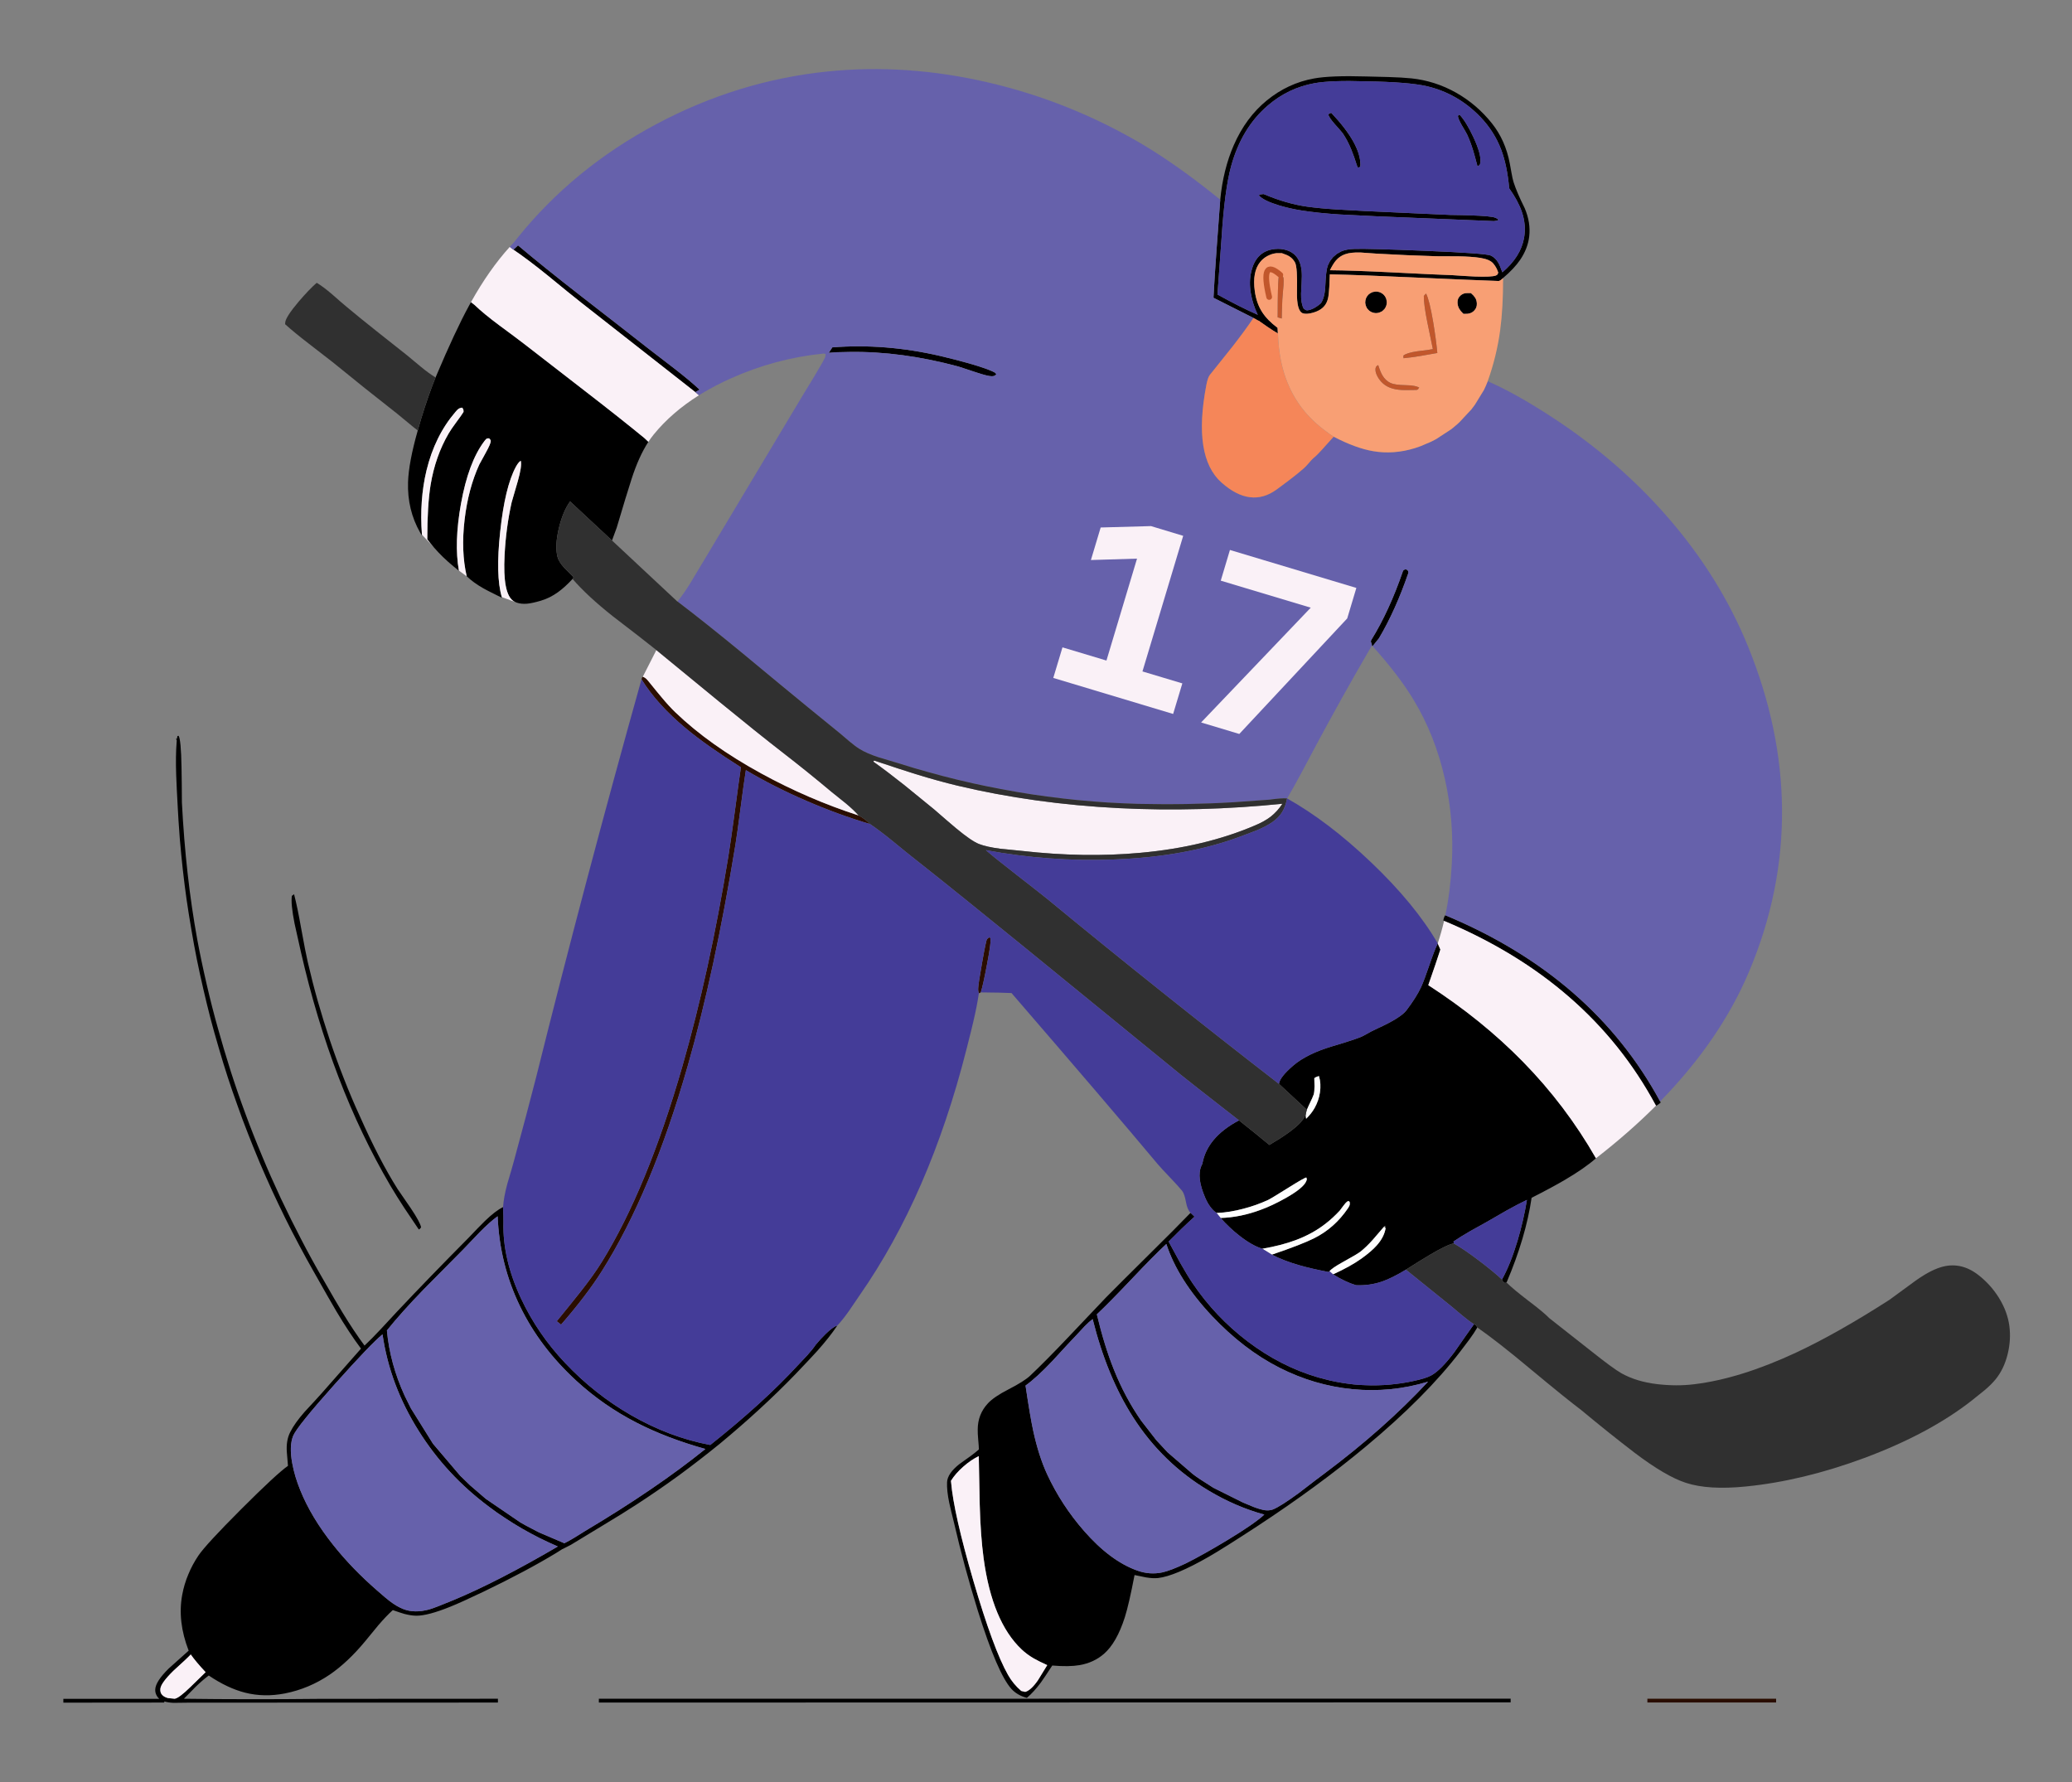
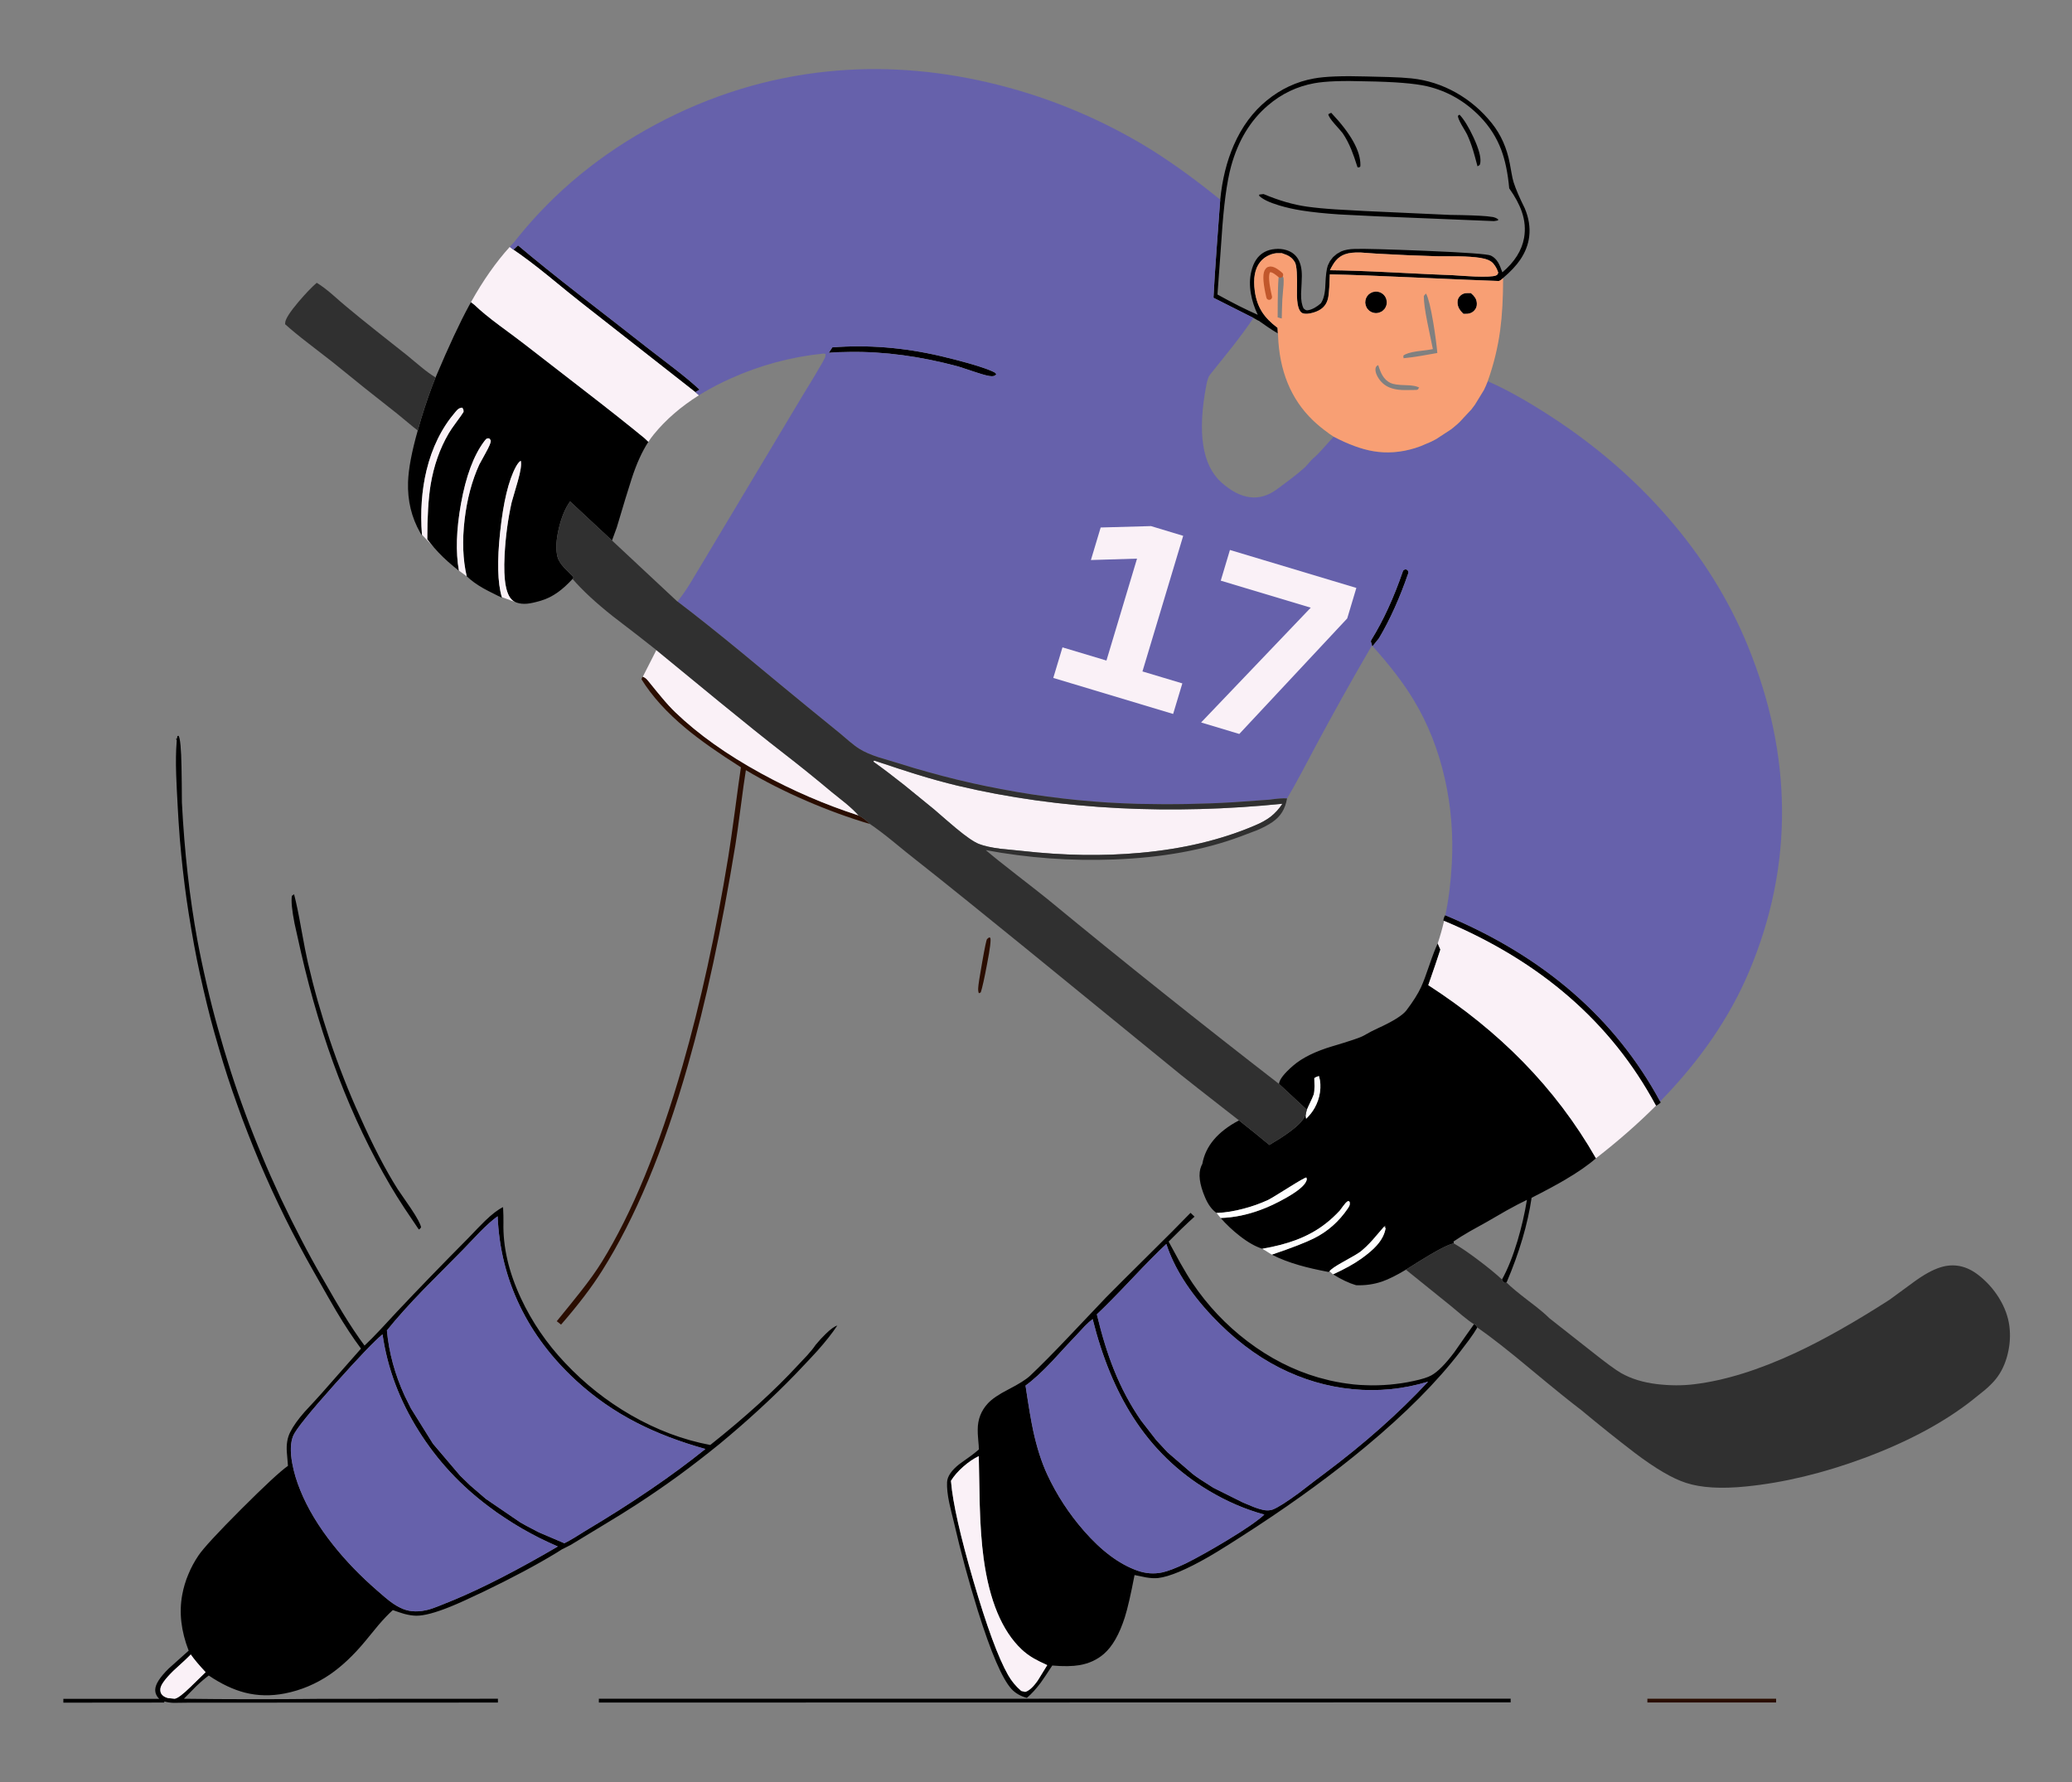
<svg xmlns="http://www.w3.org/2000/svg" xmlns:xlink="http://www.w3.org/1999/xlink" version="1.1" preserveAspectRatio="none" x="0px" y="0px" width="1001px" height="861px" viewBox="0 0 1001 861">
  <rect x="0" y="0" width="1001" height="861" fill="#808080" stroke="none" />
  <defs>
    <g id="Symbol_6_copy_0_Layer2_0_FILL">
      <path fill="#000000" stroke="none" d=" M 411.45 45.15 L 411.3 45.75 Q 409.7 51.9 407.7 63.2 405.45 75.65 404.25 80.8 401.8 91.4 398.95 101.45 396.1 111.4 392.65 121.8 389.3 131.75 385.35 141.8 381.25 152.3 377.05 161.4 366.75 184.65 357.05 200 352.8 206.15 350.15 210.05 345.25 217.35 344.75 220.05 345.1 220.55 345.3 220.8 345.3 220.85 345.95 221.2 352.35 211.75 353.55 209.9 357.8 203.4 360.8 198.3 391.9 145.35 407.85 75.5 410.85 62.2 411.2 60.5 413.25 50.1 412.6 46 L 411.45 45.15 M -227.4 467.55 L -227.4 469.5 251.4 469.6 251.4 467.6 -227.4 467.55 M -209.9 272.65 Q -208.3 275.45 -205.65 279.05 -205 279.95 -201 285.2 -182.65 309.15 -151.3 335.2 -126.2 356.1 -94.2 377.1 -76.45 388.7 -68.95 393 -51.25 403.15 -42.35 404.2 -39.65 404.5 -36.05 403.9 -35.4 403.8 -29.9 402.65 -26.95 418.05 -24.8 424.8 -20.5 438.25 -13.8 444.05 -8.5 448.65 -1 449.95 4.6 450.9 13.3 450.15 17.6 456.75 19.35 459.15 22.95 464 26.65 467.15 31.65 465.8 34.75 462.45 42.05 454.4 52.45 421.2 59.6 398.15 64.85 375.4 66.6 368.4 67.4 364.75 68.75 358.25 68.55 353.9 68.35 349.35 62.1 344.4 54.7 339.25 52.2 337 L 51.85 336.7 Q 51.85 335.1 52.2 331.5 52.5 328.15 52.45 326.25 52.45 318.3 47.15 312.55 44 309.1 36.3 305.15 28.1 300.95 24.9 297.95 16.7 290.2 4.8 277.65 -13.2 258.65 -14.9 256.9 -21.3 250.4 -37.15 234.7 -51.45 220.6 -59.3 212.45 L -61.4 214.45 Q -58.5 217.05 -54.5 220.9 -52.25 223.1 -47.8 227.55 -49.8 231.25 -53.85 238.65 -57.45 245.05 -60.4 249.45 -72.3 267.05 -89.2 279.9 -106.65 293.15 -126.4 298.9 -128.45 299.5 -132.55 300.5 -135.7 301.2 -138.75 301.7 -140.8 302.05 -145 302.55 -148.5 302.9 -151.3 302.95 -154.1 303.1 -157.6 303 -161.1 302.9 -163.9 302.65 -167.05 302.35 -170.2 301.9 -172.95 301.5 -176.4 300.75 -183 299.35 -185.75 297.8 -190.8 295 -197.85 285.6 -205.35 274.8 -208.15 270.95 -209 271.35 -209.25 271.6 -209.45 271.8 -209.9 272.65 M -10.1 265.75 Q -14.1 282.45 -19.05 294.75 -24.85 309.3 -33.35 321.55 L -41.35 331.85 -47.25 338.2 -60.4 349.55 Q -62 350.8 -63.95 352.1 L -71.25 356.8 -86.8 364.55 Q -90.55 366.15 -92.45 366.9 -95.85 368.2 -98.3 368.6 -100.65 368.9 -102.45 368.25 -106.45 366.7 -116.2 359.55 -126.65 351.5 -129.8 349.2 -160.9 325.95 -184.05 301.1 -164.65 307 -144.4 305.05 -124.4 303.1 -106.05 293.8 -87.2 284.25 -70.5 266.55 -52.75 247.65 -46.6 228.8 -40.15 234.75 -28.3 247.3 -16.3 259.95 -10.1 265.75 M -7.9 268.25 Q -6.1 269.55 -3.7 272 -2.4 273.4 0.15 276.15 4.2 280.35 13.3 290.3 21.55 299 27.35 303.15 24.9 319.6 23.3 326.95 20.45 340.1 15.95 349.85 8.45 365.95 -3.35 379.45 -17.15 395.25 -31.35 400.3 -37.9 402.65 -44.5 401.25 -48.85 400.3 -56.9 396.5 -66.05 391.9 -78.25 384.55 -92.75 375.8 -98.05 370.9 -83.05 366.8 -68.9 358.35 -44.55 343.85 -29.1 319.7 -15.45 298.4 -7.9 268.25 M 51.9 340.2 Q 56.05 342.2 60.05 345.75 64.1 349.3 66.5 353.15 L 66.45 353.75 Q 65.05 370.3 54.75 405.6 44.25 441.5 36.55 455.05 33.85 459.85 29.6 463.5 L 27.5 464 Q 24.55 463.2 20.9 458 17.2 451.95 15.95 449.95 20.55 447.85 23.05 446.4 26.65 444.3 29.4 441.7 44.85 427.1 49.35 393.9 50.95 382.1 51.4 365.7 51.7 347.8 51.9 340.2 M -192.45 59.15 Q -192.304 59.129 -192.2 59.05 -191.9 59 -192.35 57.6 -192.85 56.2 -193.1 56.25 -193.204 56.275 -193.35 56.3 -270.451 88.49 -305.9 153.95 -306.012 154.191 -306.15 154.4 -306.25 154.65 -305.05 155.45 -303.9 156.3 -303.75 156.15 -303.589 156.006 -303.5 155.8 -268.562 91.018 -192.45 59.15 M -105.75 144.75 Q -106.048 141.324 -113.2 135.15 -120.352 128.969 -133.9 124.95 -147.452 120.942 -150.05 119.5 -154.55 116.9 -157.85 115.45 -169.65 110.05 -172.65 106.15 -177.9 99.25 -180.35 93.95 -182.05 90.25 -184.7 82.4 -187.33 74.707 -189.1 71 L -190.5 74.2 Q -190.365 74.59 -190.25 74.95 -188.45 80.55 -184.15 92.9 -212.3 111.1 -233.75 133 -256.3 156 -272.2 183.8 -266.25 189.05 -255.95 195.1 -249.35 199 -238.4 204.55 -235.35 225.35 -225.25 249.05 L -224.4 249.3 Q -223.6 248.8 -223.4 248.55 -223.1 248.25 -222.85 247.45 -227.3 239.45 -231 227.15 -234.15 216.6 -235.95 205.65 -231.4 207.8 -225.3 211.2 -221.8 213.2 -214.9 217.2 -211.95 218.85 -206 222.15 -200.9 225.1 -197.4 227.5 L -197.55 228.5 Q -194.05 229.15 -185 234.5 -180.1 237.4 -172.4 242.3 -165.1 246.7 -159.95 248.5 -153.35 250.75 -146.2 250.45 -140.65 248.8 -134.15 244.75 -143.35 240.55 -149 236.5 -154.3 232.7 -157 229.65 -160.95 225.3 -161.75 220.5 L -161.05 219.85 -161.7 219.8 -161.45 219.5 -160.95 219.7 -161.05 219.85 -160.8 219.85 Q -155.8 225.75 -154.95 226.65 -151.6 230.4 -148.5 232.85 -147 234.05 -139.55 238.15 -133.2 241.65 -132.3 243.15 L -131.75 243.5 Q -122.8 241.8 -116.55 240 -108.3 237.65 -102 234.4 -117.5 229.15 -124.1 225.85 -134.95 220.45 -142 210 -142.65 209 -142.85 208.4 -143.05 207.65 -142.85 206.65 -142.45 206.45 -142.2 206.25 -142.05 206.2 -141.65 206.5 -140.75 207.1 -139.55 208.75 -137.9 211.05 -137.65 211.3 -133.9 215.3 -130.45 217.95 -123.65 223.35 -114.6 226.75 -107 229.6 -97 231.3 -91.55 229.6 -85.1 224.55 -79.8 220.45 -75.1 215.15 -85.4 214.85 -96.05 210.9 -102.15 208.7 -109.35 204.65 -118.6 199.4 -120.05 195.85 -120.35 195.15 -120.35 194.9 -120.4 194.55 -120.1 193.9 -119.15 193.95 -110.85 199.15 -101.6 204.95 -100 205.7 -93.8 208.55 -87.05 210.3 -79.9 212.2 -73.55 212.5 L -72.95 212.5 Q -69.35 210 -67 204.5 -62.4 193.85 -64.95 187.85 -65.198 187.278 -65.5 186.75 -67.959 172.762 -84.75 163.9 -94.344 171.479 -100.7 176.8 -112.602 169.832 -117.05 165 -117.076 164.976 -117.1 164.95 -118.507 163.385 -119.15 162.05 -119.132 161.97 -119.1 161.9 L -119.85 160.85 Q -119.732 162.035 -120 163.05 -122.75 160.4 -124.45 157.4 -126.65 153.45 -127.25 149.25 -127.95 144.7 -126.75 140.65 -125.1 141.05 -124.3 141.75 -124.3 143.1 -124.4 146.05 -124.4 148.65 -124 150.25 -123.75 151.2 -121.15 156.6 -120.703 157.518 -120.4 158.35 L -105.75 144.75 M -170.8 -124.4 Q -170.985 -124.968 -171.55 -125.25 -172.099 -125.526 -172.7 -125.35 -173.268 -125.116 -173.55 -124.55 -173.825 -124.001 -173.65 -123.45 -166.929 -103.892 -158.25 -89.25 L -154.9 -85.1 Q -154.71 -85.273 -154.55 -85.45 L -154.55 -85.5 -154.4 -86.6 Q -154.137 -86.856 -154.05 -87.25 -153.903 -87.862 -154.25 -88.4 -163.639 -103.563 -170.8 -124.4 M -199.5 -265.5 Q -199.4 -267.75 -201.05 -269.2 -202.15 -270.2 -203.65 -270.45 -204.4 -270.55 -206.55 -270.5 -208.1 -269.15 -208.75 -268.1 -209.6 -266.75 -209.65 -265 -209.75 -262.8 -208.2 -261.25 -206.45 -259.4 -203.05 -259.6 L -202.55 -259.65 Q -201.05 -261.1 -200.4 -262.25 -199.55 -263.75 -199.5 -265.5 M -151.7 -268.25 L -151.8 -268.5 -152.1 -268.95 -152.3 -269.15 -152.45 -269.4 -152.85 -269.8 -153.5 -270.3 -154 -270.6 -154.25 -270.7 -154.5 -270.85 -155 -271.05 -156.35 -271.3 -156.9 -271.3 -157.2 -271.25 -157.45 -271.25 -158 -271.15 -158.3 -271.05 -158.55 -271 -159.05 -270.8 -159.3 -270.65 -159.55 -270.55 -160.45 -269.9 -160.85 -269.5 -161 -269.3 -161.2 -269.1 -161.65 -268.4 -161.75 -268.15 -161.9 -267.9 -162.1 -267.35 -162.35 -266 -162.35 -265.2 -162.15 -264.1 -161.75 -263.1 -161.3 -262.35 -161.15 -262.15 -160.35 -261.35 -160.15 -261.2 -159.95 -261 -159.7 -260.85 -159.45 -260.75 -159.2 -260.6 -158.2 -260.2 -157.1 -260 -156.3 -260 -155.2 -260.2 -154.15 -260.6 -153.2 -261.2 -152.4 -262 -151.9 -262.65 -151.8 -262.9 -151.65 -263.15 -151.25 -264.2 -151.05 -265.3 -151.05 -265.85 -151.1 -266.1 -151.1 -266.4 -151.2 -266.95 -151.3 -267.2 -151.35 -267.45 -151.55 -268 -151.7 -268.25 M -82 -348.15 Q -88.35 -362.7 -99.4 -371.7 -110.5 -380.75 -124.15 -383.2 -132.9 -384.8 -151.55 -384.25 -159.45 -384.1 -163.4 -383.95 -170.3 -383.75 -175.3 -383.25 -187.7 -381.95 -198.8 -375.7 -209.65 -369.55 -217.55 -359.65 -224.65 -350.75 -226.95 -338.55 -227.25 -336.9 -227.85 -333.6 -228.35 -330.6 -228.95 -328.7 -230.6 -323.5 -234.8 -315.05 -238 -307.45 -237.15 -300.25 -236.4 -293.9 -232.45 -288.05 -229.2 -283.3 -223.45 -278.45 -223.45 -278.425 -223.45 -278.4 -221.92 -276.917 -221.1 -276.85 L -221.05 -276.85 Q -209.033 -277.253 -176.75 -278.7 -148.75 -280 -132.45 -280.35 -132.25 -272.6 -131.7 -268.75 -131 -264.2 -127.65 -262 -125.9 -260.8 -123.2 -260.1 -120.2 -259.3 -118.4 -259.85 -114.95 -260.9 -115.2 -271.4 -115.5 -283.85 -114.2 -286.5 -113.15 -288.5 -111.3 -289.7 -110 -290.55 -107.3 -291.45 -105.8 -291.5 -104.35 -291.45 -102 -291.2 -99.65 -289.95 -97.35 -288.7 -95.9 -286.85 -91.65 -281.6 -93.05 -271.55 -93.9 -265.2 -96.9 -260.55 -99.6 -256.3 -105 -252.25 L -105.15 -249.35 Q -102.911 -250.577 -100.05 -252.55 -98.591 -253.537 -95.95 -255.4 -95.519 -255.716 -95.05 -256.05 -94.978 -256.014 -94.95 -256 L -92.35 -257.45 -92.35 -257.45 -71.35 -268.05 Q -71.85 -278.15 -73 -293.8 -74.65 -316.2 -74.9 -319.55 -76.45 -335.45 -82 -348.15 M -80.6 -337.1 Q -77.2 -324.65 -75.6 -299.45 L -73.45 -269.75 Q -85.35 -263.15 -94.6 -259.1 -91.95 -264.65 -91 -270.2 -89.9 -276.45 -91.2 -281.8 -92.9 -289.2 -98.1 -292.05 -100.6 -293.4 -103.75 -293.65 -106.8 -293.95 -109.55 -293.1 -117.85 -290.6 -117.75 -279.4 -117.7 -276.35 -117.35 -270.25 -117.25 -265.1 -118.7 -262.4 -119.25 -261.95 -119.55 -261.75 -120 -261.45 -120.55 -261.45 -122.2 -261.55 -124.4 -262.75 -126.2 -263.75 -127.75 -265.15 -129.9 -268.25 -130.1 -274.8 -130.4 -282.35 -131.4 -285 L -132.55 -287.35 -134.15 -289.4 -136.15 -291.1 -138.45 -292.4 Q -141.25 -293.6 -145.6 -293.7 -153.4 -293.9 -182.65 -292.7 -214.4 -291.4 -217 -290.2 -219.4 -289.05 -220.9 -286.45 -221.8 -284.9 -223.05 -281.4 -232.7 -289.6 -234.45 -299.5 -235.65 -306.3 -233.25 -313.25 -231.3 -318.95 -226.65 -325.5 -225.55 -337.55 -222.45 -345.75 -218.8 -355.45 -211.35 -363.15 -199.55 -375.3 -183.55 -379.1 -173.9 -381.35 -151.4 -381.7 -133.1 -382.3 -124.3 -380.7 -110.6 -378.2 -99.95 -369.05 -86.15 -357.3 -80.6 -337.1 M -135.6 -287.55 Q -134.2 -285.9 -132.5 -282.5 -144.65 -282.4 -164.75 -281.4 -189.35 -280.15 -197.05 -279.9 -204.05 -279.4 -208.7 -279.2 -217.35 -278.9 -219.55 -279.7 -220.2 -279.95 -220.45 -280.25 -220.6 -280.45 -220.9 -281.2 -220.05 -283.95 -218.3 -286 -216.5 -288.2 -211.4 -289 -206.85 -289.7 -199.95 -289.8 -196.05 -289.8 -188.4 -289.85 -172.85 -290.3 -157.3 -291.2 -154.7 -291.35 -148.75 -291.8 -143.5 -292 -140.45 -290.9 -137.6 -289.9 -135.6 -287.55 M -201.65 -358.8 Q -199.55 -362.55 -199.75 -363.65 L -200.55 -364.2 Q -204.05 -360.5 -207.9 -352.25 -212 -343.4 -211.5 -339.15 -211.4 -338.4 -211.15 -337.8 L -210 -337.05 Q -208.45 -342.95 -207.65 -345.55 -206.2 -350.2 -204.55 -353.75 -204.05 -354.8 -201.65 -358.8 M -135.55 -314.45 Q -135.95 -314.4 -150.75 -313.6 L -195.6 -311.55 Q -208.5 -311.4 -214.9 -310.85 -217.2 -310.6 -218.05 -310.45 -219.85 -310.05 -220.85 -309.2 L -220.75 -308.65 -218.65 -308.3 -157.6 -310.8 Q -139.05 -311.7 -137.5 -311.8 -126 -312.55 -117.5 -313.9 -111.5 -314.85 -105.8 -316.55 -97.85 -318.95 -95.25 -321.7 L -95.45 -322.25 Q -97.3 -322.5 -97.65 -322.5 -109.75 -317.4 -120.45 -315.9 -126.9 -315 -135.55 -314.45 M -139.2 -354.45 Q -138.95 -354.85 -134.9 -359.4 -131.85 -362.9 -131.65 -364.4 -132.45 -364.95 -133.2 -365.15 -148.55 -348.9 -148.5 -337.85 L -148.45 -337 -147.9 -336.5 -147 -336.55 Q -145.15 -342.4 -143.75 -345.8 -141.75 -350.7 -139.2 -354.45 M 473.35 -17.4 Q 473.7 -27.6 473.1 -34.9 L 473.05 -35.8 473.5 -36.35 472.95 -36.55 472.7 -37.9 472.1 -38.05 Q 470.8 -36.15 470.55 -21.45 470.4 -13.75 470.35 -3 468.35 35.8 462.25 69.1 460.2 80.15 457.35 92.4 454.55 104.55 451.45 115.5 448.6 125.8 444.65 138.3 441 149.65 436.85 160.8 433.05 171.15 428.1 182.95 424.05 192.75 418.45 204.75 413 216.25 407.85 226.1 402.3 236.85 396.4 247 389.45 259.2 385.95 264.9 379.95 274.75 374.45 282.15 370.9 278.85 365.8 273.4 360.25 267.35 357.45 264.4 340.35 246.25 319.9 225.65 314.4 219.85 311.25 216.75 305.55 211.25 301.7 209.45 301.45 214.15 301.5 217.55 302 236.6 292.3 257.35 283.65 275.9 269.15 291.25 253.7 307.65 234.4 318.75 214.2 330.35 192.9 334.35 165.15 312.3 146.9 292.5 143.65 289.05 142 287.3 139.15 284.15 137.55 281.75 134.85 278.5 132.25 276 128.35 272.2 126.2 271.65 130.15 277.6 136.65 284.9 139.65 288.25 148.2 297.2 157.35 306.65 167.55 316 177.25 324.9 187.95 333.75 198.6 342.4 209.35 350.3 220.5 358.4 231.6 365.6 238.4 370.05 249.65 376.8 260.297 383.24 265.15 386.2 265.65 386.514 266.05 386.75 L 270.45 389 270.5 389 Q 270.525 389.016 270.55 389 272.141 390.025 273.8 391.05 289.465 400.561 311.8 411.3 323.5 416.9 329.35 419.25 341.2 424.05 347.3 424 350.1 423.95 353.55 423.05 355.45 422.5 359.6 421.05 363.05 424.15 367.2 429 369.55 431.8 374.15 437.45 383.25 448.45 392.75 454.95 403.6 462.3 416.2 464.8 427.15 466.95 437.2 464.4 446.4 462.05 456.25 455.4 459.3 457.65 463 461.2 463.3 461.5 469.3 467.6 434.7 468.05 398 467.65 L 304.4 467.6 304.4 469.6 466.55 469.65 Q 468.6 469.65 474.8 469.75 477.68 469.619 479.6 469 L 479.6 469.6 532.6 469.65 532.6 467.65 482.25 467.65 Q 482.273 467.625 482.3 467.6 484.45 465.5 484.35 462.75 484.2 458.55 477.3 451.75 469.25 444.6 466.8 442.35 472.75 427 470.2 413.1 469.6 409.95 468.9 407.65 468 404.65 467 402.35 465.95 399.75 464.6 397.25 463.15 394.6 461.7 392.45 457.75 386.6 439.15 368 420.65 349.5 414.65 345.3 L 415.25 338.05 Q 415.7 331.9 413.45 327.55 411.1 322.85 405.9 316.95 399.8 310.4 397 307.25 L 376.3 283.75 Q 382.45 275.55 389.35 263.95 392.35 258.9 401.15 243.3 404.95 236.65 408.85 229.3 412.8 221.9 416.15 215.1 419.9 207.45 423.05 200.65 426.55 192.95 429.5 186.05 433.35 176.8 435.5 171.25 438.85 162.75 441.1 156.25 444 148.25 446.3 141.15 448.55 134.3 451 125.85 453.55 117.2 455.3 110.5 457.2 103.15 459.1 94.95 461.1 86.3 462.5 79.35 464 71.9 465.4 63.6 466.9 54.85 467.9 47.85 468.9 40.9 469.9 32 470.7 24.85 471.45 16.05 472.25 5.45 472.5 0.1 473.15 -11.5 473.35 -17.4 M 343.3 252.55 Q 355 264.6 362.7 274.2 361.1 291.65 353.35 308.55 L 350.1 315.1 338.5 333.7 324.3 350.4 319.05 355.5 310.75 362.65 292.65 375 Q 291.35 375.8 289.45 376.8 L 282.95 380.2 269.5 385.95 Q 267.2 384.8 264.05 382.9 260.55 380.7 258.75 379.6 221.3 357.3 195.45 336.45 215.8 330.75 231.55 322.65 249 313.7 263.25 300.6 282.35 283.05 292.75 261.6 303.5 239.5 304.55 214.25 308.6 217.15 314 222.65 317.05 225.75 322.8 231.85 342.5 251.65 343.3 252.55 M 411.9 329.5 Q 414.1 334.8 412.4 344 411.15 350.85 408.15 358.2 402.4 372.4 390.9 386.85 380.9 399.45 367.55 411 363.05 414.95 361.2 416.35 357.45 419.2 354.1 420.5 348.3 422.8 340.65 420.75 337.7 419.95 327.75 415.8 304.55 406.15 272.95 387.65 278 385.45 282.45 383.25 286.9 381 291.65 378.3 296.7 375.35 300.5 372.8 304.95 369.95 309.05 366.8 331.45 350.15 346 326.95 361.15 302.9 365 276.25 371 281.1 390 302.35 409.8 324.5 411.9 329.5 M 474.15 467.6 Q 471.9 467.3 465.95 461.5 458.15 453.85 457.9 453.65 463.05 448.15 465.7 444.35 467.55 446.35 474.85 452.95 481.3 459.3 481.65 462.3 481.9 464.4 480.65 465.65 479.5 466.8 477.6 467.25 477 467.35 474.15 467.6 M 316.65 -264.25 Q 311.8 -259.6 303.65 -253.55 294.55 -246.85 290.15 -243.45 269.15 -227.2 258.65 -219.05 239.75 -204.45 227.4 -194.3 L 225.4 -192.4 Q 230.441 -184.658 234.25 -172.8 237 -164.3 242 -147.4 L 244.5 -140.6 266.5 -161.1 Q 266.572 -161.008 266.65 -160.9 270.3 -155.75 272.4 -147.05 274.55 -138 273.15 -132.1 272.55 -129.55 269.6 -126.3 269.4 -126.05 264.7 -121.35 L 265.2 -120.4 Q 269.25 -116.05 272.8 -113.5 277.15 -110.35 281.95 -108.95 286.4 -107.65 289.1 -107.4 292.08 -107.157 294.3 -107.9 294.598 -107.973 294.85 -108.1 L 294.95 -108.15 Q 295.562 -108.371 296.1 -108.7 302 -112.35 300.9 -132.95 300.15 -147.4 297.2 -160.6 295.15 -167.6 293.95 -171.8 291.7 -179.7 292.4 -182.45 293.6 -181.8 295 -179.25 300.7 -168.65 303.2 -145.3 305.713 -122.14 302.35 -110.85 302.301 -110.664 302.25 -110.5 303.553 -111.134 304.7 -111.7 305.164 -111.928 305.6 -112.15 310.097 -114.368 312 -115.45 317.43 -118.538 320.75 -121.8 320.788 -121.788 320.8 -121.8 323.85 -135 321.9 -151.55 320 -167.7 314.2 -180.45 314.05 -180.75 310.75 -186.75 308.2 -191.35 308.15 -192.8 308.15 -193.25 308.45 -193.6 308.65 -193.85 309.05 -194.25 L 310.25 -194.15 Q 311.15 -193.35 311.6 -192.65 319.9 -181.6 323.8 -159.9 327.488 -139.469 324.9 -124.8 324.909 -124.75 324.9 -124.7 325.854 -125.441 326.75 -126.2 327.179 -126.503 327.55 -126.85 333.588 -131.803 338.05 -137 339.919 -139.066 341.5 -141.2 341.5 -159.1 339.75 -169.85 337.25 -184.85 330.3 -196.75 329 -199 326.4 -202.5 323.5 -206.4 322.45 -208.1 322.45 -208.95 322.55 -209.3 322.65 -209.65 323.15 -210.35 324.3 -210.25 325.2 -209.65 325.8 -209.2 326.75 -208.05 337.5 -195.5 341.9 -177.4 345.653 -161.843 344.3 -143.65 344.317 -143.426 344.3 -143.2 L 345.25 -144.75 345.25 -144.75 Q 352.05 -156.7 351.6 -171.25 351.25 -181.65 346.5 -198.35 343.144 -210.423 338.75 -222.15 338.515 -222.76 338.25 -223.4 L 337.15 -226.2 337.15 -226.2 Q 337.055 -226.425 336.95 -226.65 L 336.85 -226.9 Q 326.798 -250.637 319.7 -263.65 319.123 -264.712 318.55 -265.75 L 316.65 -264.25 M 200.8 -218.55 Q 200.812 -218.541 200.8 -218.55 L 260.6 -265.45 Q 266.4 -270 278.25 -279.75 288.876 -288.331 296.25 -293.3 L 293.85 -295.55 Q 280.542 -284.326 261.05 -269.15 237.45 -250.85 225.75 -241.65 216.5 -234.55 211.85 -230.95 203.694 -224.634 198.5 -219.8 L 200.75 -218.5 200.8 -218.55 M 72 -237.45 Q 64.1 -235.6 57.05 -233.6 46.4 -230.55 43.2 -228.6 L 42.7 -227.8 Q 43.4 -227.2 43.75 -227.05 44.2 -226.85 45.05 -226.85 47.1 -226.8 53.65 -229 62.25 -231.85 62.6 -231.95 92.45 -240 119.65 -239.6 126.15 -239.45 126.55 -239.45 128.781 -239.338 130.65 -239.15 L 128.8 -242 Q 100.968 -244.192 72 -237.45 Z" />
      <path fill="#2A0D00" stroke="none" d=" M -366.8 467.6 L -366.8 469.55 -299.2 469.55 -299.2 467.6 -366.8 467.6 M 50.85 96.7 L 51.85 97.15 Q 52.3 96.1 52.2 94.4 52.1 92 50.1 80.8 48.1 69.4 47.55 68.7 46.9 68.15 46.55 67.85 L 45.85 68 Q 45.2 69.75 47.55 81.85 49.6 92.8 50.85 96.7 M 229 -67.7 L 228.55 -69 Q 228.452 -68.99 228.35 -69 227.462 -68.821 226.65 -68.1 226.25 -67.8 225.2 -66.5 220.7 -60.9 218.4 -58.2 214.5 -53.5 211.15 -50.3 193.25 -33.1 166 -18.2 141.4 -4.75 115 3.8 111.65 5.5 109 8.3 125.7 3.35 142.45 -3.9 159.6 -11.3 174.2 -20 175.25 -13.45 176.95 -0.35 178.65 12.75 179.7 19.25 190.5 85.5 204.65 135 223.65 201.55 249.8 243 257.8 255.7 271.25 271.15 L 273.5 269.35 Q 265.25 259.25 261.2 254.1 254.15 245.2 249.8 238.15 225.95 199.55 207.5 135.35 193.3 85.95 183.45 25.6 182.05 16.9 180.05 2.05 177.75 -15.25 176.8 -21.5 194.7 -32.8 205.55 -41.8 220.8 -54.45 229 -67.7 Z" />
      <path fill="#FEFEFE" stroke="none" d=" M -161.05 219.85 L -160.95 219.7 -161.45 219.5 -161.7 219.8 -161.05 219.85 M -161.05 219.85 L -161.75 220.5 Q -160.95 225.3 -157 229.65 -154.3 232.7 -149 236.5 -143.35 240.55 -134.15 244.75 L -132.3 243.15 Q -133.2 241.65 -139.55 238.15 -147 234.05 -148.5 232.85 -151.6 230.4 -154.95 226.65 -155.8 225.75 -160.8 219.85 L -161.05 219.85 M -97 231.3 Q -107 229.6 -114.6 226.75 -123.65 223.35 -130.45 217.95 -133.9 215.3 -137.65 211.3 -137.9 211.05 -139.55 208.75 -140.75 207.1 -141.65 206.5 -142.05 206.2 -142.2 206.25 -142.45 206.45 -142.85 206.65 -143.05 207.65 -142.85 208.4 -142.65 209 -142 210 -134.95 220.45 -124.1 225.85 -117.5 229.15 -102 234.4 -101.35 234.05 -97 231.3 M -120.1 193.9 Q -120.4 194.55 -120.35 194.9 -120.35 195.15 -120.05 195.85 -118.6 199.4 -109.35 204.65 -102.15 208.7 -96.05 210.9 -85.4 214.85 -75.1 215.15 L -72.95 212.5 -73.55 212.5 Q -79.9 212.2 -87.05 210.3 -93.8 208.55 -100 205.7 -101.6 204.95 -110.85 199.15 -119.15 193.95 -120.1 193.9 M -124.4 146.05 Q -124.3 143.1 -124.3 141.75 -125.1 141.05 -126.75 140.65 -127.95 144.7 -127.25 149.25 -126.65 153.45 -124.45 157.4 -122.75 160.4 -120 163.05 -119.732 162.035 -119.85 160.85 -119.939 159.695 -120.4 158.35 -120.703 157.518 -121.15 156.6 -123.75 151.2 -124 150.25 -124.4 148.65 -124.4 146.05 Z" />
      <path fill="#FAF1F7" stroke="none" d=" M 60.05 345.75 Q 56.05 342.2 51.9 340.2 51.7 347.8 51.4 365.7 50.95 382.1 49.35 393.9 44.85 427.1 29.4 441.7 26.65 444.3 23.05 446.4 20.55 447.85 15.95 449.95 17.2 451.95 20.9 458 24.55 463.2 27.5 464 L 29.6 463.5 Q 33.85 459.85 36.55 455.05 44.25 441.5 54.75 405.6 65.05 370.3 66.45 353.75 L 66.5 353.15 Q 64.1 349.3 60.05 345.75 M -189.1 70.95 Q -191.001 65.324 -192.45 59.15 -268.562 91.018 -303.5 155.8 -303.589 156.006 -303.75 156.15 -289.565 170.335 -272.2 183.8 -256.3 156 -233.75 133 -212.3 111.1 -184.15 92.9 -188.45 80.55 -190.25 74.95 -190.365 74.59 -190.5 74.2 L -189.1 71 Q -189.087 70.977 -189.1 70.95 M 465.95 461.5 Q 471.9 467.3 474.15 467.6 477 467.35 477.6 467.25 479.5 466.8 480.65 465.65 481.9 464.4 481.65 462.3 481.3 459.3 474.85 452.95 467.55 446.35 465.7 444.35 463.05 448.15 457.9 453.65 458.15 453.85 465.95 461.5 M 295 -179.25 Q 293.6 -181.8 292.4 -182.45 291.7 -179.7 293.95 -171.8 295.15 -167.6 297.2 -160.6 300.15 -147.4 300.9 -132.95 302 -112.35 296.1 -108.7 295.562 -108.371 294.95 -108.15 L 302.35 -110.85 Q 305.713 -122.14 303.2 -145.3 300.7 -168.65 295 -179.25 M 311.6 -192.65 Q 311.15 -193.35 310.25 -194.15 L 309.05 -194.25 Q 308.65 -193.85 308.45 -193.6 308.15 -193.25 308.15 -192.8 308.2 -191.35 310.75 -186.75 314.05 -180.75 314.2 -180.45 320 -167.7 321.9 -151.55 323.85 -135 320.8 -121.8 L 324.9 -124.8 Q 327.488 -139.469 323.8 -159.9 319.9 -181.6 311.6 -192.65 M 129.05 -8.45 Q 124.2 -4.6 121.75 -2.6 117.5 0.95 115 3.8 141.4 -4.75 166 -18.2 193.25 -33.1 211.15 -50.3 214.5 -53.5 218.4 -58.2 220.7 -60.9 225.2 -66.5 226.25 -67.8 226.65 -68.1 227.462 -68.821 228.35 -69 L 221.2 -83.05 188.05 -55.85 Q 168.15 -39.55 154.6 -29.05 141.55 -18.95 129.05 -8.45 M 106.55 -24.95 Q 92.8 -20.35 84.95 -17.9 72.9 -14.2 63.05 -11.85 22.85 -2.3 -21.8 -0.05 -63.85 2.05 -107.55 -2.35 -104.85 1.75 -101.3 4.5 -98.1 6.95 -93.2 9 -66.75 20.35 -32.95 23.4 -3.55 26.1 29.25 22.4 32.75 22 40.7 21.25 47.7 20.35 51.85 18.75 55.85 17.15 63.9 10.45 68.25 6.8 75.35 0.6 89.5 -10.95 91 -12.15 100 -19.3 107.05 -24.3 L 107.2 -24.9 106.55 -24.95 M 322.55 -209.3 Q 322.45 -208.95 322.45 -208.1 323.5 -206.4 326.4 -202.5 329 -199 330.3 -196.75 337.25 -184.85 339.75 -169.85 341.5 -159.1 341.5 -141.2 339.919 -139.066 338.05 -137 L 344.3 -143.65 Q 345.653 -161.843 341.9 -177.4 337.5 -195.5 326.75 -208.05 325.8 -209.2 325.2 -209.65 324.3 -210.25 323.15 -210.35 322.65 -209.65 322.55 -209.3 M 200.8 -218.55 Q 200.812 -218.541 200.8 -218.55 L 200.75 -218.5 198.85 -216.85 Q 213.13 -207.864 222.55 -196.3 224.021 -194.497 225.4 -192.4 L 227.4 -194.3 Q 239.75 -204.45 258.65 -219.05 269.15 -227.2 290.15 -243.45 294.55 -246.85 303.65 -253.55 311.8 -259.6 316.65 -264.25 L 318.55 -265.75 Q 309.048 -282.773 298.2 -294.75 L 296.3 -293.3 296.3 -293.3 296.25 -293.3 Q 288.876 -288.331 278.25 -279.75 266.4 -270 260.6 -265.45 L 200.8 -218.55 Z" />
      <path fill="#6661AB" stroke="none" d=" M -3.7 272 Q -6.1 269.55 -7.9 268.25 -15.45 298.4 -29.1 319.7 -44.55 343.85 -68.9 358.35 -83.05 366.8 -98.05 370.9 -92.75 375.8 -78.25 384.55 -66.05 391.9 -56.9 396.5 -48.85 400.3 -44.5 401.25 -37.9 402.65 -31.35 400.3 -17.15 395.25 -3.35 379.45 8.45 365.95 15.95 349.85 20.45 340.1 23.3 326.95 24.9 319.6 27.35 303.15 21.55 299 13.3 290.3 4.2 280.35 0.15 276.15 -2.4 273.4 -3.7 272 M -19.05 294.75 Q -14.1 282.45 -10.1 265.75 -16.3 259.95 -28.3 247.3 -40.15 234.75 -46.6 228.8 -52.75 247.65 -70.5 266.55 -87.2 284.25 -106.05 293.8 -124.4 303.1 -144.4 305.05 -164.65 307 -184.05 301.1 -160.9 325.95 -129.8 349.2 -126.65 351.5 -116.2 359.55 -106.45 366.7 -102.45 368.25 -100.65 368.9 -98.3 368.6 -95.85 368.2 -92.45 366.9 -90.55 366.15 -86.8 364.55 L -71.25 356.8 -63.95 352.1 Q -62 350.8 -60.4 349.55 L -47.25 338.2 -41.35 331.85 -33.35 321.55 Q -24.85 309.3 -19.05 294.75 M 412.4 344 Q 414.1 334.8 411.9 329.5 409.8 324.5 390 302.35 371 281.1 365 276.25 361.15 302.9 346 326.95 331.45 350.15 309.05 366.8 304.95 369.95 300.5 372.8 296.7 375.35 291.65 378.3 286.9 381 282.45 383.25 278 385.45 272.95 387.65 304.55 406.15 327.75 415.8 337.7 419.95 340.65 420.75 348.3 422.8 354.1 420.5 357.45 419.2 361.2 416.35 363.05 414.95 367.55 411 380.9 399.45 390.9 386.85 402.4 372.4 408.15 358.2 411.15 350.85 412.4 344 M 362.7 274.2 Q 355 264.6 343.3 252.55 342.5 251.65 322.8 231.85 317.05 225.75 314 222.65 308.6 217.15 304.55 214.25 303.5 239.5 292.75 261.6 282.35 283.05 263.25 300.6 249 313.7 231.55 322.65 215.8 330.75 195.45 336.45 221.3 357.3 258.75 379.6 260.55 380.7 264.05 382.9 267.2 384.8 269.5 385.95 L 282.95 380.2 289.45 376.8 Q 291.35 375.8 292.65 375 L 310.75 362.65 319.05 355.5 324.3 350.4 338.5 333.7 350.1 315.1 353.35 308.55 Q 361.1 291.65 362.7 274.2 M 295.9 -297.25 L 294 -299.65 Q 264.6 -336.1 221.35 -359.15 178.55 -382 131.45 -386.85 89.7 -391.15 46.3 -380.95 4.4 -371.1 -33.05 -349.2 -52.35 -337.85 -74.9 -319.55 -74.65 -316.2 -73 -293.8 -71.85 -278.15 -71.35 -268.05 L -92.35 -257.45 -92.35 -257.45 Q -87.79 -250.687 -81.2 -242.25 -80 -240.75 -69.45 -227.55 -68.352 -226.164 -67.6 -222.2 -60.359 -184.444 -75.65 -170.95 -90.932 -157.458 -104.55 -167.4 -118.118 -177.309 -120.6 -180.35 -123.07 -183.321 -124.65 -184.55 -126.195 -185.745 -134.45 -195.1 -146.05 -189.05 -155.2 -187.5 -165.95 -185.65 -177.15 -189.1 -178.15 -189.4 -180.05 -190.1 L -185.6 -192.45 Q -187.25 -193.25 -188.3 -193.85 L -195.95 -198.85 Q -197.55 -200.05 -198.3 -200.75 -199.65 -201.85 -200.55 -202.75 L -206.75 -209.4 -208.6 -211.85 -213.35 -219.6 Q -214.45 -221.8 -215.35 -224.2 -229.2 -218.3 -249.05 -205.4 -283.85 -182.7 -309.8 -152.9 -337.25 -121.35 -352.1 -84.85 -369.55 -41.9 -369.9 0.4 -370.3 43.75 -352.65 85.65 -337.492 121.662 -305.9 153.95 -270.451 88.49 -193.35 56.3 -193.204 56.275 -193.1 56.25 -195.728 43.728 -196.5 29.15 -197.75 6.25 -192.85 -15.45 -187.7 -38.35 -176.35 -57.05 -168.639 -69.852 -154.9 -85.1 L -158.25 -89.25 Q -166.929 -103.892 -173.65 -123.45 -173.825 -124.001 -173.55 -124.55 -173.268 -125.116 -172.7 -125.35 -172.099 -125.526 -171.55 -125.25 -170.985 -124.968 -170.8 -124.4 -163.639 -103.563 -154.25 -88.4 -153.903 -87.862 -154.05 -87.25 -154.137 -86.856 -154.4 -86.6 L -154.55 -85.5 -154.55 -85.45 Q -153.776 -84.124 -153 -82.8 -138.539 -57.921 -125.2 -33 -124.65 -32 -117.75 -19 -113.25 -10.55 -110 -5.15 -107.05 -5.4 -100.7 -4.5 L -81.85 -3.15 Q -57.45 -1.7 -31.8 -2.3 -24.65 -2.5 -15.85 -3 -8.9 -3.45 0.15 -4.3 6.9 -4.95 16 -6.15 24.05 -7.2 31.85 -8.55 41.1 -10.15 47.55 -11.5 54.05 -12.8 63.2 -15 71.45 -17 78.65 -19.05 85 -20.75 94 -23.6 97.35 -24.65 104.5 -26.75 110.75 -28.8 114.45 -31.1 116.75 -32.5 119.7 -35 121.4 -36.4 124.7 -39.25 L 141.45 -52.9 Q 152.85 -62.2 175.55 -81.05 195.633 -97.586 210.1 -108.55 210.138 -108.541 210.15 -108.55 207.05 -112.25 203.5 -118 199.5 -124.65 197.55 -127.9 L 144.55 -216.45 Q 137.486 -227.893 134 -234.05 133.801 -234.439 133.6 -234.8 132.9 -236.05 132.65 -236.6 132.3 -237.6 132.35 -238.55 L 133.4 -238.75 Q 158.75 -236.2 182.1 -225.7 189.921 -222.204 196.7 -218.15 197.802 -217.49 198.85 -216.85 L 200.75 -218.5 198.5 -219.8 Q 203.694 -224.634 211.85 -230.95 216.5 -234.55 225.75 -241.65 237.45 -250.85 261.05 -269.15 280.542 -284.326 293.85 -295.55 L 296.25 -293.3 296.3 -293.3 296.3 -293.3 298.2 -294.75 Q 297.075 -296.024 295.9 -297.25 M 57.05 -233.6 Q 64.1 -235.6 72 -237.45 100.968 -244.192 128.8 -242 L 130.65 -239.15 Q 128.781 -239.338 126.55 -239.45 126.15 -239.45 119.65 -239.6 92.45 -240 62.6 -231.95 62.25 -231.85 53.65 -229 47.1 -226.8 45.05 -226.85 44.2 -226.85 43.75 -227.05 43.4 -227.2 42.7 -227.8 L 43.2 -228.6 Q 46.4 -230.55 57.05 -233.6 Z" />
      <path fill="#303030" stroke="none" d=" M -172.4 242.3 Q -180.1 237.4 -185 234.5 -194.05 229.15 -197.55 228.5 -202.65 231.4 -210.6 237.4 -218.05 243 -222.85 247.45 -223.1 248.25 -223.4 248.55 -223.6 248.8 -224.4 249.3 L -225.25 249.05 Q -228.65 252.45 -236.75 258.65 -244.7 264.65 -247.7 267.75 L -269.55 284.95 Q -281.1 294.15 -285.5 296.65 -293.4 301.1 -304.35 302.4 -314.6 303.6 -323.8 302.45 -347.85 299.55 -377.25 285.85 -399.15 275.6 -426.35 258.1 -434.9 251.85 -439.25 248.65 -447.15 242.9 -453.15 241.05 -463.55 237.8 -472.95 245.05 -479.45 250.1 -483.75 257 -488.3 264.3 -489.3 272 -490.2 279.25 -488.4 286.6 -486.5 294.35 -482.15 299.75 -479.9 302.55 -476.15 305.7 -475.45 306.3 -469.55 311 -447.25 328.45 -413.2 341.15 -380.7 353.2 -350.85 356.15 -331.35 358.1 -319.5 354.25 -308.9 350.85 -292.65 338.55 -279.05 328.15 -264.45 316 -256.65 310.15 -237.35 294.1 -220.35 279.9 -209.9 272.65 -209.45 271.8 -209.25 271.6 -209 271.35 -208.15 270.95 -205.6 269.35 -202.05 266.4 -198.1 263.05 -196.2 261.5 L -172.4 242.3 M 399.55 -275.9 Q 396.1 -273.85 391.45 -269.85 386.25 -265.25 383.75 -263.2 377.3 -257.8 368.05 -250.45 357.5 -242.1 352.2 -237.9 347.35 -233.85 344.85 -231.8 340.413 -228.16 337.15 -226.2 L 338.25 -223.4 Q 338.515 -222.76 338.75 -222.15 343.144 -210.423 346.5 -198.35 348.5 -199.85 351.95 -202.75 355.75 -205.95 357.35 -207.2 374 -220.2 391.2 -234.25 392.65 -235.4 403.85 -244.05 411.5 -249.95 416.15 -254.15 L 416.1 -255.05 Q 415.85 -257.95 409.05 -266 403.25 -272.75 399.55 -275.9 M 31.85 -8.55 Q 24.05 -7.2 16 -6.15 6.9 -4.95 0.15 -4.3 -8.9 -3.45 -15.85 -3 -24.65 -2.5 -31.8 -2.3 -57.45 -1.7 -81.85 -3.15 L -100.7 -4.5 Q -107.05 -5.4 -110 -5.15 -109.2 -0.9 -107.45 1.95 -105.65 4.95 -102.25 7.3 -98.95 9.55 -94.1 11.6 -91.9 12.5 -85.5 14.85 -57.1 25.45 -19.25 26.9 14.95 28.2 48.2 22 42.4 26.95 32 35 20.15 44.2 15.7 47.8 -43.4 96.5 -105.75 144.75 L -120.4 158.35 Q -119.939 159.695 -119.85 160.85 L -119.1 161.9 Q -119.132 161.97 -119.15 162.05 -118.507 163.385 -117.1 164.95 -117.076 164.976 -117.05 165 -112.602 169.832 -100.7 176.8 -94.344 171.479 -84.75 163.9 -81.347 161.249 -77.55 158.3 -59.6 144.3 -54.25 140 L 27.65 73.2 Q 37.35 65.4 56.6 49.75 73.75 35.9 85.7 26.5 89.55 23.5 97.2 17.2 104.05 11.65 109 8.3 111.65 5.5 115 3.8 117.5 0.95 121.75 -2.6 124.2 -4.6 129.05 -8.45 141.55 -18.95 154.6 -29.05 168.15 -39.55 188.05 -55.85 L 221.2 -83.05 Q 228.6 -89 244.05 -100.8 257.5 -111.45 265.2 -120.4 L 264.7 -121.35 Q 269.4 -126.05 269.6 -126.3 272.55 -129.55 273.15 -132.1 274.55 -138 272.4 -147.05 270.3 -155.75 266.65 -160.9 266.572 -161.008 266.5 -161.1 L 244.5 -140.6 210.35 -108.7 Q 210.24 -108.609 210.15 -108.55 210.138 -108.541 210.1 -108.55 195.633 -97.586 175.55 -81.05 152.85 -62.2 141.45 -52.9 L 124.7 -39.25 Q 121.4 -36.4 119.7 -35 116.75 -32.5 114.45 -31.1 110.75 -28.8 104.5 -26.75 97.35 -24.65 94 -23.6 85 -20.75 78.65 -19.05 71.45 -17 63.2 -15 54.05 -12.8 47.55 -11.5 41.1 -10.15 31.85 -8.55 M 84.95 -17.9 Q 92.8 -20.35 106.55 -24.95 L 107.2 -24.9 107.05 -24.3 Q 100 -19.3 91 -12.15 89.5 -10.95 75.35 0.6 68.25 6.8 63.9 10.45 55.85 17.15 51.85 18.75 47.7 20.35 40.7 21.25 32.75 22 29.25 22.4 -3.55 26.1 -32.95 23.4 -66.75 20.35 -93.2 9 -98.1 6.95 -101.3 4.5 -104.85 1.75 -107.55 -2.35 -63.85 2.05 -21.8 -0.05 22.85 -2.3 63.05 -11.85 72.9 -14.2 84.95 -17.9 Z" />
-       <path fill="#443C98" stroke="none" d=" M -197.55 228.5 L -197.4 227.5 Q -200.9 225.1 -206 222.15 -211.95 218.85 -214.9 217.2 -221.8 213.2 -225.3 211.2 -231.4 207.8 -235.95 205.65 -234.15 216.6 -231 227.15 -227.3 239.45 -222.85 247.45 -218.05 243 -210.6 237.4 -202.65 231.4 -197.55 228.5 M -85.5 14.85 Q -91.9 12.5 -94.1 11.6 -98.95 9.55 -102.25 7.3 -105.65 4.95 -107.45 1.95 -109.2 -0.9 -110 -5.15 -131.65 7 -154.05 28.35 -177.15 50.35 -189.1 70.95 -189.087 70.977 -189.1 71 -187.33 74.707 -184.7 82.4 -182.05 90.25 -180.35 93.95 -177.9 99.25 -172.65 106.15 -169.65 110.05 -157.85 115.45 -154.55 116.9 -150.05 119.5 -147.452 120.942 -133.9 124.95 -120.352 128.969 -113.2 135.15 -106.048 141.324 -105.75 144.75 -43.4 96.5 15.7 47.8 20.15 44.2 32 35 42.4 26.95 48.2 22 14.95 28.2 -19.25 26.9 -57.1 25.45 -85.5 14.85 M -75.6 -299.45 Q -77.2 -324.65 -80.6 -337.1 -86.15 -357.3 -99.95 -369.05 -110.6 -378.2 -124.3 -380.7 -133.1 -382.3 -151.4 -381.7 -173.9 -381.35 -183.55 -379.1 -199.55 -375.3 -211.35 -363.15 -218.8 -355.45 -222.45 -345.75 -225.55 -337.55 -226.65 -325.5 -231.3 -318.95 -233.25 -313.25 -235.65 -306.3 -234.45 -299.5 -232.7 -289.6 -223.05 -281.4 -221.8 -284.9 -220.9 -286.45 -219.4 -289.05 -217 -290.2 -214.4 -291.4 -182.65 -292.7 -153.4 -293.9 -145.6 -293.7 -141.25 -293.6 -138.45 -292.4 L -136.15 -291.1 -134.15 -289.4 -132.55 -287.35 -131.4 -285 Q -130.4 -282.35 -130.1 -274.8 -129.9 -268.25 -127.75 -265.15 -126.2 -263.75 -124.4 -262.75 -122.2 -261.55 -120.55 -261.45 -120 -261.45 -119.55 -261.75 -119.25 -261.95 -118.7 -262.4 -117.25 -265.1 -117.35 -270.25 -117.7 -276.35 -117.75 -279.4 -117.85 -290.6 -109.55 -293.1 -106.8 -293.95 -103.75 -293.65 -100.6 -293.4 -98.1 -292.05 -92.9 -289.2 -91.2 -281.8 -89.9 -276.45 -91 -270.2 -91.95 -264.65 -94.6 -259.1 -85.35 -263.15 -73.45 -269.75 L -75.6 -299.45 M -134.9 -359.4 Q -138.95 -354.85 -139.2 -354.45 -141.75 -350.7 -143.75 -345.8 -145.15 -342.4 -147 -336.55 L -147.9 -336.5 -148.45 -337 -148.5 -337.85 Q -148.55 -348.9 -133.2 -365.15 -132.45 -364.95 -131.65 -364.4 -131.85 -362.9 -134.9 -359.4 M -150.75 -313.6 Q -135.95 -314.4 -135.55 -314.45 -126.9 -315 -120.45 -315.9 -109.75 -317.4 -97.65 -322.5 -97.3 -322.5 -95.45 -322.25 L -95.25 -321.7 Q -97.85 -318.95 -105.8 -316.55 -111.5 -314.85 -117.5 -313.9 -126 -312.55 -137.5 -311.8 -139.05 -311.7 -157.6 -310.8 L -218.65 -308.3 -220.75 -308.65 -220.85 -309.2 Q -219.85 -310.05 -218.05 -310.45 -217.2 -310.6 -214.9 -310.85 -208.5 -311.4 -195.6 -311.55 L -150.75 -313.6 M -199.75 -363.65 Q -199.55 -362.55 -201.65 -358.8 -204.05 -354.8 -204.55 -353.75 -206.2 -350.2 -207.65 -345.55 -208.45 -342.95 -210 -337.05 L -211.15 -337.8 Q -211.4 -338.4 -211.5 -339.15 -212 -343.4 -207.9 -352.25 -204.05 -360.5 -200.55 -364.2 L -199.75 -363.65 M 176.95 -0.35 Q 175.25 -13.45 174.2 -20 159.6 -11.3 142.45 -3.9 125.7 3.35 109 8.3 104.05 11.65 97.2 17.2 89.55 23.5 85.7 26.5 73.75 35.9 56.6 49.75 37.35 65.4 27.65 73.2 L -54.25 140 Q -59.6 144.3 -77.55 158.3 -81.347 161.249 -84.75 163.9 -67.959 172.762 -65.5 186.75 -65.198 187.278 -64.95 187.85 -62.4 193.85 -67 204.5 -69.35 210 -72.95 212.5 L -75.1 215.15 Q -79.8 220.45 -85.1 224.55 -91.55 229.6 -97 231.3 -101.35 234.05 -102 234.4 -108.3 237.65 -116.55 240 -122.8 241.8 -131.75 243.5 L -132.3 243.15 -134.15 244.75 Q -140.65 248.8 -146.2 250.45 -153.35 250.75 -159.95 248.5 -165.1 246.7 -172.4 242.3 L -196.2 261.5 Q -198.1 263.05 -202.05 266.4 -205.6 269.35 -208.15 270.95 -205.35 274.8 -197.85 285.6 -190.8 295 -185.75 297.8 -183 299.35 -176.4 300.75 -172.95 301.5 -170.2 301.9 -167.05 302.35 -163.9 302.65 -161.1 302.9 -157.6 303 -154.1 303.1 -151.3 302.95 -148.5 302.9 -145 302.55 -140.8 302.05 -138.75 301.7 -135.7 301.2 -132.55 300.5 -128.45 299.5 -126.4 298.9 -106.65 293.15 -89.2 279.9 -72.3 267.05 -60.4 249.45 -57.45 245.05 -53.85 238.65 -49.8 231.25 -47.8 227.55 -52.25 223.1 -54.5 220.9 -58.5 217.05 -61.4 214.45 L -59.3 212.45 Q -57.65 210.85 -56.9 206.75 -56.1 202.35 -54.85 200.85 -52.75 198.3 -48.5 193.85 -43.9 189.05 -42 186.8 -16.95 156.85 34.7 97.05 39.05 96.8 50.85 96.7 49.6 92.8 47.55 81.85 45.2 69.75 45.85 68 L 46.55 67.85 Q 46.9 68.15 47.55 68.7 48.1 69.4 50.1 80.8 52.1 92 52.2 94.4 52.3 96.1 51.85 97.15 52.8 103.7 54.75 112 55.65 116 58.4 126.75 77.8 203.15 114.5 255.8 116.35 258.5 120.05 263.95 123.4 268.7 126.2 271.65 128.35 272.2 132.25 276 134.85 278.5 137.55 281.75 139.15 284.15 142 287.3 143.65 289.05 146.9 292.5 165.15 312.3 192.9 334.35 214.2 330.35 234.4 318.75 253.7 307.65 269.15 291.25 283.65 275.9 292.3 257.35 302 236.6 301.5 217.55 301.45 214.15 301.7 209.45 301.4 204.4 299.45 197.15 297 189 295.95 185.05 289.2 160.25 284.35 141.3 258.25 36.6 229 -67.7 220.8 -54.45 205.55 -41.8 194.7 -32.8 176.8 -21.5 177.75 -15.25 180.05 2.05 182.05 16.9 183.45 25.6 193.3 85.95 207.5 135.35 225.95 199.55 249.8 238.15 254.15 245.2 261.2 254.1 265.25 259.25 273.5 269.35 L 271.25 271.15 Q 257.8 255.7 249.8 243 223.65 201.55 204.65 135 190.5 85.5 179.7 19.25 178.65 12.75 176.95 -0.35 Z" />
-       <path fill="#F58659" stroke="none" d=" M -105.15 -249.35 L -105.2 -249.3 Q -105.212 -248.849 -105.25 -248.4 -106.227 -220.433 -123.5 -203.75 -127.11 -200.281 -131.75 -196.95 -132.038 -196.721 -132.35 -196.5 L -132.35 -196.5 -134.45 -195.1 Q -126.195 -185.745 -124.65 -184.55 -123.07 -183.321 -120.6 -180.35 -118.118 -177.309 -104.55 -167.4 -90.932 -157.458 -75.65 -170.95 -60.359 -184.444 -67.6 -222.2 -68.352 -226.164 -69.45 -227.55 -80 -240.75 -81.2 -242.25 -87.79 -250.687 -92.35 -257.45 L -94.95 -256 Q -94.978 -256.014 -95.05 -256.05 -95.519 -255.716 -95.95 -255.4 -98.591 -253.537 -100.05 -252.55 -102.911 -250.577 -105.15 -249.35 Z" />
      <path fill="#F89F74" stroke="none" d=" M -95.9 -286.85 Q -97.35 -288.7 -99.65 -289.95 -102 -291.2 -104.35 -291.45 -105.8 -291.5 -107.3 -291.45 -110 -290.55 -111.3 -289.7 -113.15 -288.5 -114.2 -286.5 -115.5 -283.85 -115.2 -271.4 -114.95 -260.9 -118.4 -259.85 -120.2 -259.3 -123.2 -260.1 -125.9 -260.8 -127.65 -262 -131 -264.2 -131.7 -268.75 -132.25 -272.6 -132.45 -280.35 -148.75 -280 -176.75 -278.7 -209.033 -277.253 -221.05 -276.85 L -221.1 -276.85 Q -221.92 -276.917 -223.45 -278.4 -223.448 -262.432 -221.9 -251 -220.05 -237.35 -215.35 -224.2 -214.45 -221.8 -213.35 -219.6 L -208.6 -211.85 -206.75 -209.4 -200.55 -202.75 Q -199.65 -201.85 -198.3 -200.75 -197.55 -200.05 -195.95 -198.85 L -188.3 -193.85 Q -187.25 -193.25 -185.6 -192.45 L -180.05 -190.1 Q -178.15 -189.4 -177.15 -189.1 -165.95 -185.65 -155.2 -187.5 -146.05 -189.05 -134.45 -195.1 L -132.35 -196.5 -132.35 -196.5 Q -132.038 -196.721 -131.75 -196.95 -127.11 -200.281 -123.5 -203.75 -106.227 -220.433 -105.25 -248.4 -105.212 -248.849 -105.2 -249.3 L -105.15 -249.35 -105 -252.25 Q -99.6 -256.3 -96.9 -260.55 -93.9 -265.2 -93.05 -271.55 -91.65 -281.6 -95.9 -286.85 M -106.45 -280.05 Q -106.2 -279.75 -105.7 -279.25 -105.25 -278.25 -105.1 -266.4 -105.036 -262.468 -105.05 -257.75 L -107.2 -257.15 Q -107.264 -261.417 -107.5 -267.05 -107.55 -268.2 -107.9 -272 -108.25 -275.1 -108.2 -276.9 -108.2 -278 -108.1 -278.5 -107.9 -279.2 -107.4 -279.95 L -106.45 -280.05 Q -95.659 -289.491 -100.6 -268.45 -95.659 -289.491 -106.45 -280.05 M -151.8 -268.5 L -151.7 -268.25 -151.55 -268 -151.35 -267.45 -151.3 -267.2 -151.2 -266.95 -151.1 -266.4 -151.1 -266.1 -151.05 -265.85 -151.05 -265.3 -151.25 -264.2 -151.65 -263.15 -151.8 -262.9 -151.9 -262.65 -152.4 -262 -153.2 -261.2 -154.15 -260.6 -155.2 -260.2 -156.3 -260 -157.1 -260 -158.2 -260.2 -159.2 -260.6 -159.45 -260.75 -159.7 -260.85 -159.95 -261 -160.15 -261.2 -160.35 -261.35 -161.15 -262.15 -161.3 -262.35 -161.75 -263.1 -162.15 -264.1 -162.35 -265.2 -162.35 -266 -162.1 -267.35 -161.9 -267.9 -161.75 -268.15 -161.65 -268.4 -161.2 -269.1 -161 -269.3 -160.85 -269.5 -160.45 -269.9 -159.55 -270.55 -159.3 -270.65 -159.05 -270.8 -158.55 -271 -158.3 -271.05 -158 -271.15 -157.45 -271.25 -157.2 -271.25 -156.9 -271.3 -156.35 -271.3 -155 -271.05 -154.5 -270.85 -154.25 -270.7 -154 -270.6 -153.5 -270.3 -152.85 -269.8 -152.45 -269.4 -152.3 -269.15 -152.1 -268.95 -151.8 -268.5 M -160.1 -227.25 Q -159.05 -228.95 -157.85 -232.7 L -157.05 -232.2 Q -156.4 -231.55 -156.4 -230.3 -156.4 -228.55 -157.65 -226.4 -158.75 -224.5 -160.25 -223.15 -163.3 -220.35 -168.65 -219.75 -171.05 -219.45 -177.95 -219.65 -178.6 -219.8 -178.8 -220 -179 -220.4 -179.25 -220.85 L -179.75 -220.65 Q -177.6 -222.1 -172.25 -222.15 -166.55 -222.25 -164.3 -223.3 -161.7 -224.55 -160.1 -227.25 M -186.75 -255.1 Q -184.8 -266.7 -183 -270.25 -182.25 -269.7 -181.8 -268.95 -181.8 -264.35 -183.65 -255.15 -184.65 -250.1 -186.55 -241.1 -184.7 -240.65 -178.4 -239.95 -172.65 -239.1 -171.05 -237.65 L -171.15 -236.3 Q -174.9 -236.65 -180.05 -237.5 -185.95 -238.55 -188.9 -239.05 -188.25 -246.05 -186.75 -255.1 M -201.05 -269.2 Q -199.4 -267.75 -199.5 -265.5 -199.55 -263.75 -200.4 -262.25 -201.05 -261.1 -202.55 -259.65 L -203.05 -259.6 Q -206.45 -259.4 -208.2 -261.25 -209.75 -262.8 -209.65 -265 -209.6 -266.75 -208.75 -268.1 -208.1 -269.15 -206.55 -270.5 -204.4 -270.55 -203.65 -270.45 -202.15 -270.2 -201.05 -269.2 M -132.5 -282.5 Q -134.2 -285.9 -135.6 -287.55 -137.6 -289.9 -140.45 -290.9 -143.5 -292 -148.75 -291.8 -154.7 -291.35 -157.3 -291.2 -172.85 -290.3 -188.4 -289.85 -196.05 -289.8 -199.95 -289.8 -206.85 -289.7 -211.4 -289 -216.5 -288.2 -218.3 -286 -220.05 -283.95 -220.9 -281.2 -220.6 -280.45 -220.45 -280.25 -220.2 -279.95 -219.55 -279.7 -217.35 -278.9 -208.7 -279.2 -204.05 -279.4 -197.05 -279.9 -189.35 -280.15 -164.75 -281.4 -144.65 -282.4 -132.5 -282.5 Z" />
-       <path fill="#C1572C" stroke="none" d=" M -183 -270.25 Q -184.8 -266.7 -186.75 -255.1 -188.25 -246.05 -188.9 -239.05 -185.95 -238.55 -180.05 -237.5 -174.9 -236.65 -171.15 -236.3 L -171.05 -237.65 Q -172.65 -239.1 -178.4 -239.95 -184.7 -240.65 -186.55 -241.1 -184.65 -250.1 -183.65 -255.15 -181.8 -264.35 -181.8 -268.95 -182.25 -269.7 -183 -270.25 M -157.85 -232.7 Q -159.05 -228.95 -160.1 -227.25 -161.7 -224.55 -164.3 -223.3 -166.55 -222.25 -172.25 -222.15 -177.6 -222.1 -179.75 -220.65 L -179.25 -220.85 Q -179 -220.4 -178.8 -220 -178.6 -219.8 -177.95 -219.65 -171.05 -219.45 -168.65 -219.75 -163.3 -220.35 -160.25 -223.15 -158.75 -224.5 -157.65 -226.4 -156.4 -228.55 -156.4 -230.3 -156.4 -231.55 -157.05 -232.2 L -157.85 -232.7 M -105.7 -279.25 Q -106.2 -279.75 -106.45 -280.05 L -107.4 -279.95 Q -107.9 -279.2 -108.1 -278.5 -108.2 -278 -108.2 -276.9 -108.25 -275.1 -107.9 -272 -107.55 -268.2 -107.5 -267.05 -107.264 -261.417 -107.2 -257.15 L -105.05 -257.75 Q -105.036 -262.468 -105.1 -266.4 -105.25 -278.25 -105.7 -279.25 Z" />
    </g>
    <g id="Symbol_6_copy_0_Layer0_0_FILL">
      <path fill="#FAF1F7" stroke="none" d=" M -86.75 -132.3 L -103.25 -126 -123.7 -109.25 -117.3 -92.6 -98.6 -108 -78.55 -55.85 -101.05 -47.2 -95.05 -31.55 -33.7 -55.1 -39.7 -70.75 -60.1 -62.9 -86.75 -132.3 M 7.9 -150.7 L 1.9 -166.3 -62.8 -141.45 -56.75 -125.75 -10.7 -143.45 -19.35 -60.55 0.2 -68.05 7.9 -150.7 Z" />
    </g>
    <path id="Symbol_6_copy_0_Layer2_0_1_STROKES" stroke="#C1572C" stroke-width="3" stroke-linejoin="round" stroke-linecap="round" fill="none" d=" M -106.45 -280.05 Q -95.659 -289.491 -100.6 -268.45" />
  </defs>
  <g transform="matrix( -0.92, 0, 0, 0.92, 520.6,390.45) ">
    <g transform="matrix( 1, 0, 0, 1, 0,0) ">
      <use xlink:href="#Symbol_6_copy_0_Layer2_0_FILL" />
      <use xlink:href="#Symbol_6_copy_0_Layer2_0_1_STROKES" />
    </g>
    <g transform="matrix( -0.791, 0.612, 0.612, 0.791, -43.1,14.7) ">
      <use xlink:href="#Symbol_6_copy_0_Layer0_0_FILL" />
    </g>
  </g>
</svg>